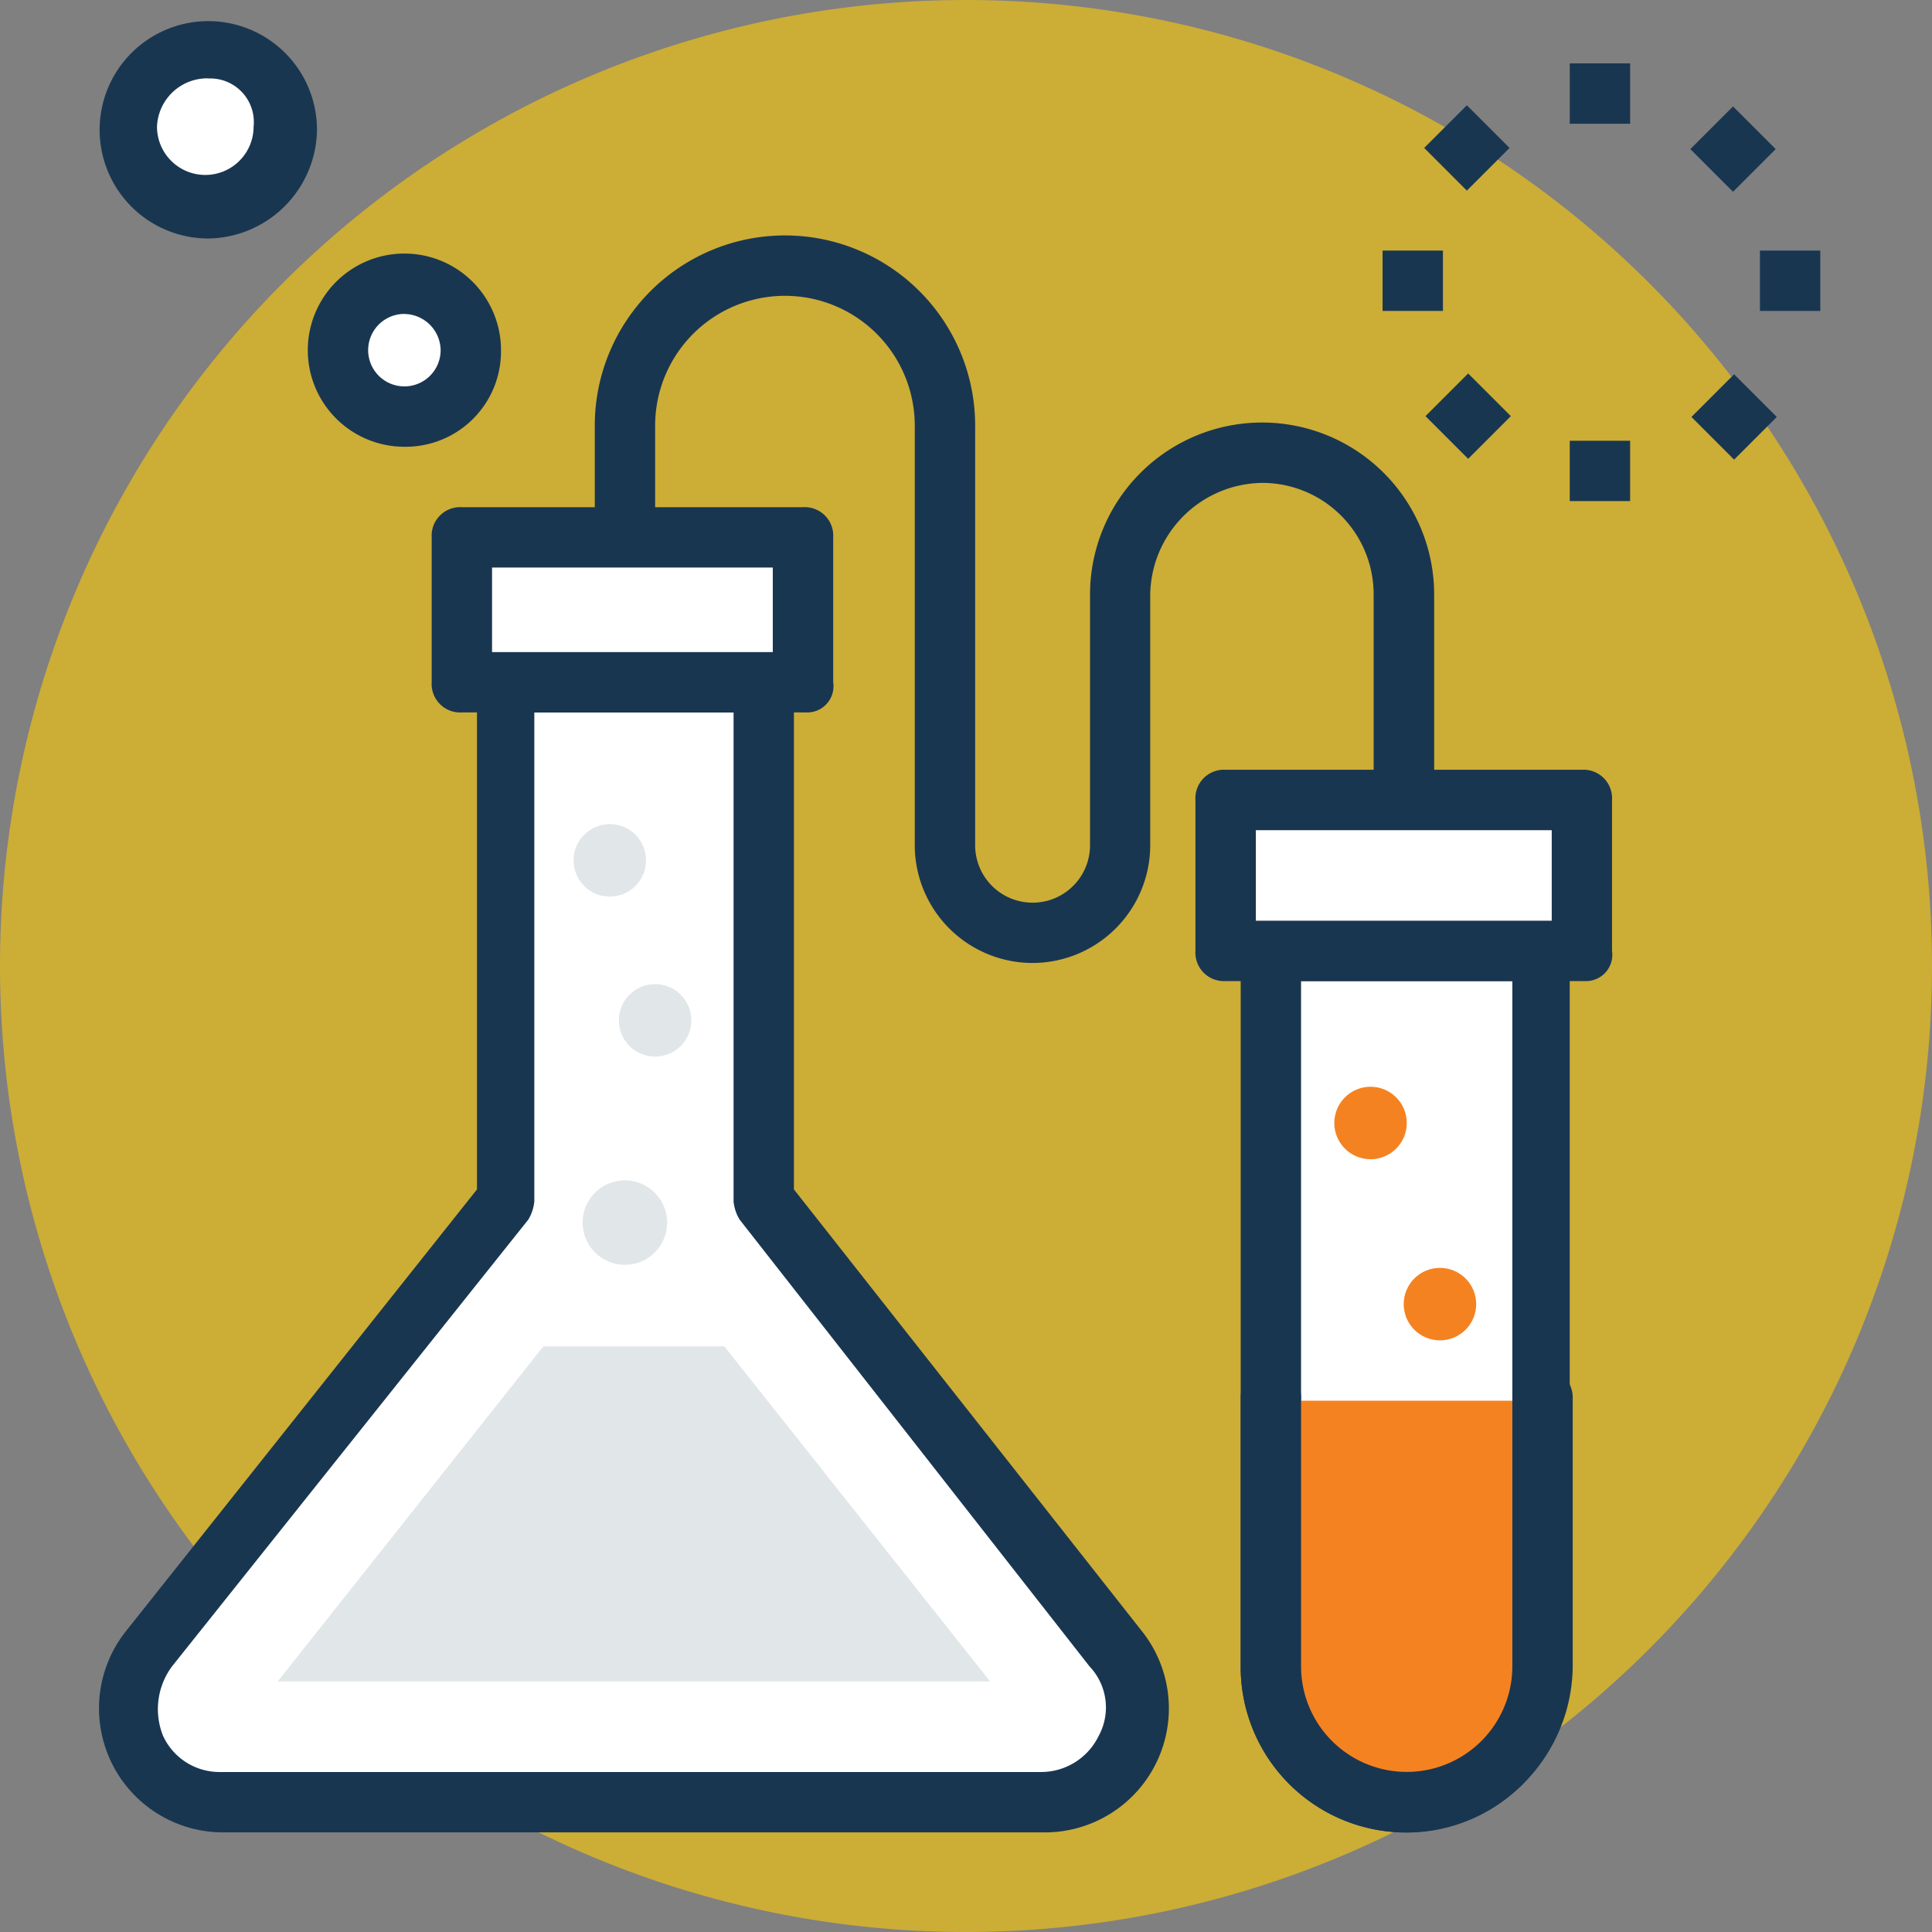
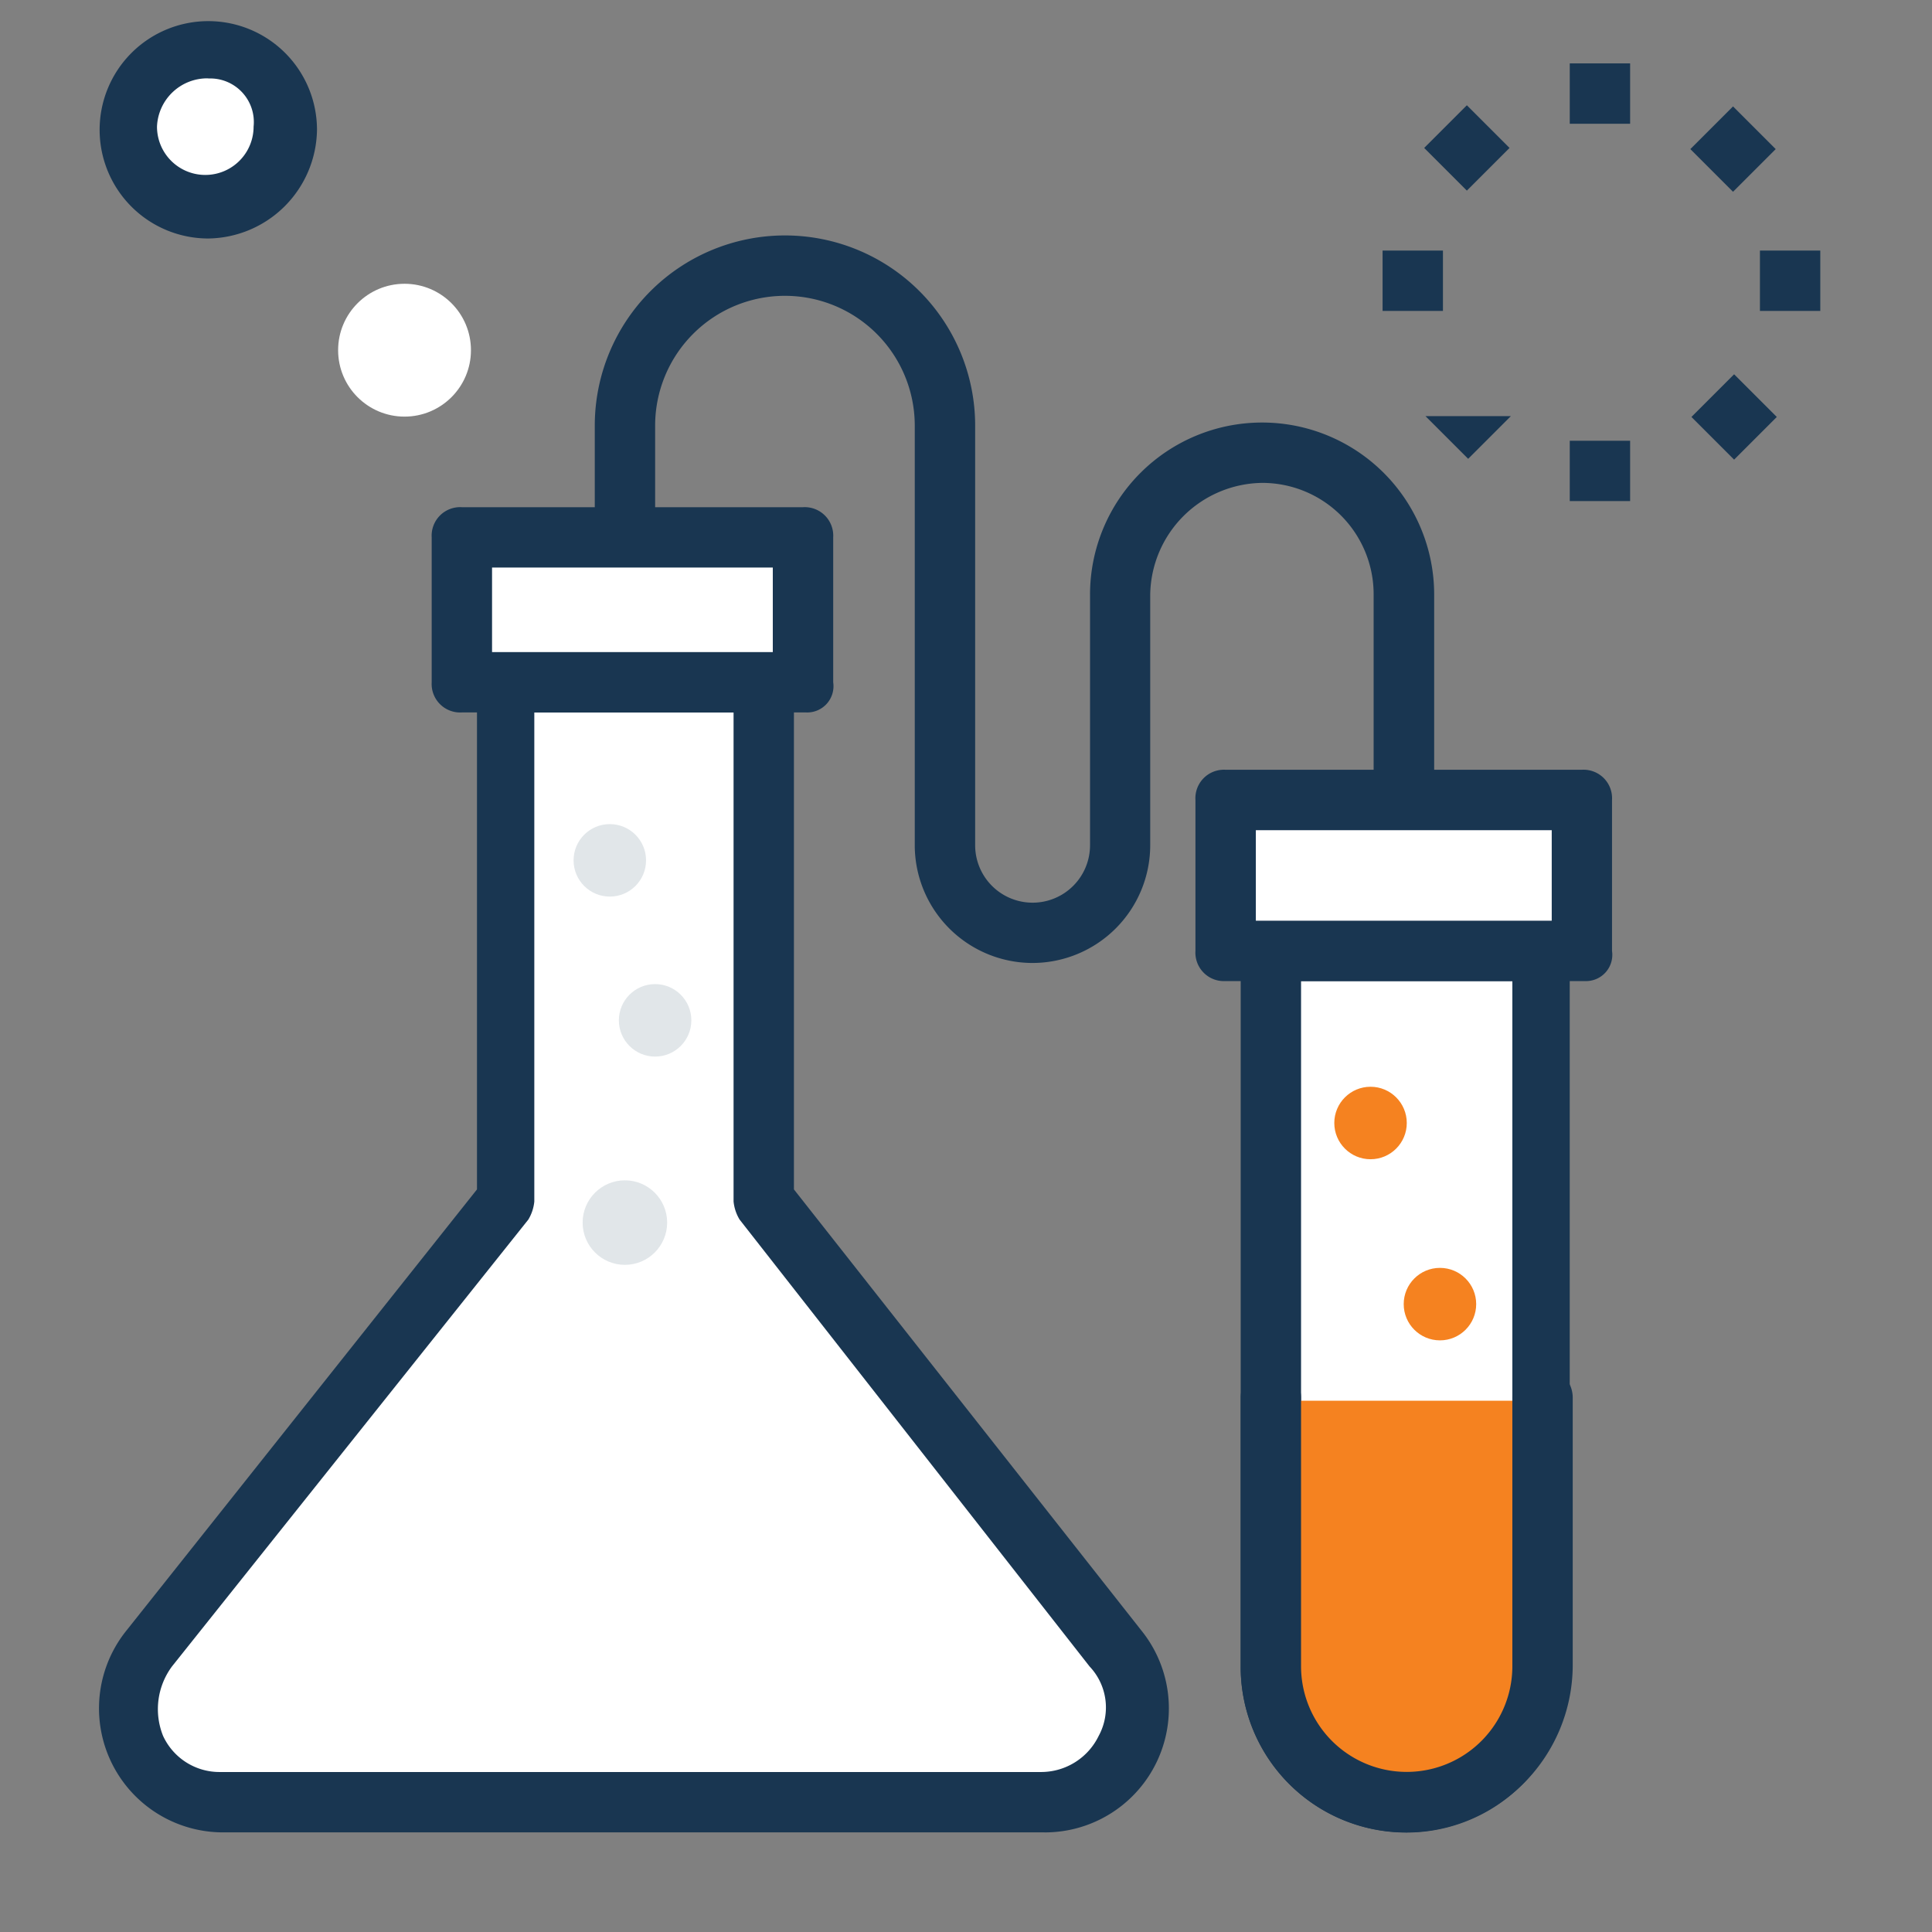
<svg xmlns="http://www.w3.org/2000/svg" width="55.5" height="55.5" viewBox="0 0 55.5 55.5">
  <rect x="0" y="0" width="55.5" height="55.5" fill="#808080" stroke="none" />
  <g data-name="747067">
-     <path data-name="Path 20435" d="M27.75 0A27.75 27.75 0 1 1 0 27.75 27.75 27.75 0 0 1 27.75 0z" style="fill:rgba(255,203,5,.6)" />
    <g data-name="Group 7274">
      <path data-name="Rectangle 4691" transform="translate(39.717 7.198)" style="fill:#193651" d="M0 0h1.734v1.734H0z" />
      <path data-name="Rectangle 4692" transform="translate(50.557 7.198)" style="fill:#193651" d="M0 0h1.734v1.734H0z" />
      <path data-name="Rectangle 4693" transform="translate(45.094 12.661)" style="fill:#193651" d="M0 0h1.734v1.734H0z" />
      <path data-name="Rectangle 4694" transform="translate(45.094 1.821)" style="fill:#193651" d="M0 0h1.734v1.734H0z" />
    </g>
    <path data-name="Rectangle 4695" transform="rotate(135 23.04 16.56)" style="fill:#193651" d="M0 0h1.734v1.734H0z" />
    <path data-name="Rectangle 4696" transform="rotate(135 20.802 11.106)" style="fill:#193651" d="M0 0h1.734v1.734H0z" />
    <path data-name="Rectangle 4697" transform="rotate(135 24.618 12.706)" style="fill:#193651" d="M0 0h1.734v1.734H0z" />
-     <path data-name="Rectangle 4698" transform="rotate(135 19.225 14.966)" style="fill:#193651" d="M0 0h1.734v1.734H0z" />
+     <path data-name="Rectangle 4698" transform="rotate(135 19.225 14.966)" style="fill:#193651" d="M0 0h1.734v1.734z" />
    <path data-name="Path 11954" d="m61.187 203.072-10.146-12.834v-14.916H43.67v14.916l-10.32 12.834a2.727 2.727 0 0 0 2.168 4.423h23.588a2.7 2.7 0 0 0 2.081-4.423z" transform="translate(-29.101 -155.723)" style="fill:#fff" />
    <path data-name="Path 11955" d="M52.644 201.47H29.056a3.563 3.563 0 0 1-2.775-5.81L36.341 183v-14.57a.819.819 0 0 1 .867-.867h7.371a.819.819 0 0 1 .867.867V183l9.973 12.661a3.563 3.563 0 0 1-2.775 5.81zM37.988 169.3v14.048a1.233 1.233 0 0 1-.173.52L27.582 196.7a2.06 2.06 0 0 0-.26 1.995 1.784 1.784 0 0 0 1.648 1.041h23.587A1.839 1.839 0 0 0 54.2 198.7a1.711 1.711 0 0 0-.26-1.995l-10.055-12.839a1.233 1.233 0 0 1-.173-.52V169.3z" transform="translate(-22.639 -148.832)" style="fill:#193651" />
-     <path data-name="Path 11956" d="m79 345.988-7.631 9.626h20.467l-7.636-9.626z" transform="translate(-63.392 -307.311)" style="fill:#e1e6e9" />
    <path data-name="Rectangle 4699" transform="translate(13.268 15.436)" style="fill:#fff" d="M0 0h9.799v4.162H0z" />
    <path data-name="Path 11957" d="M121.686 136.224H111.8a.819.819 0 0 1-.867-.867v-4.162a.819.819 0 0 1 .867-.867h9.8a.819.819 0 0 1 .867.867v4.162a.755.755 0 0 1-.781.867zm-9.019-1.734h8.065v-2.428h-8.065z" transform="translate(-98.532 -115.758)" style="fill:#193651" />
    <path data-name="Path 11958" d="M326.594 244.364v20.552a3.9 3.9 0 0 0 7.8 0v-20.552z" transform="translate(-290.085 -217.048)" style="fill:#fff" />
    <path data-name="Path 11959" d="M323.606 262.8a4.756 4.756 0 0 1-4.77-4.77v-20.557a.819.819 0 0 1 .867-.867h7.718a.819.819 0 0 1 .867.867v20.552a4.683 4.683 0 0 1-4.682 4.775zm-3.036-24.46v19.685a3.035 3.035 0 1 0 6.07 0V238.34z" transform="translate(-283.195 -210.157)" style="fill:#193651" />
    <path data-name="Path 11960" d="M326.594 359.952v7.718a3.9 3.9 0 0 0 7.8 0v-7.718z" transform="translate(-290.085 -319.714)" style="fill:#f58220" />
    <path data-name="Path 11961" d="M323.606 364.773a4.756 4.756 0 0 1-4.77-4.77v-7.718a.867.867 0 0 1 1.734 0V360a3.035 3.035 0 1 0 6.07 0v-7.718a.867.867 0 1 1 1.734 0V360a4.812 4.812 0 0 1-4.768 4.773z" transform="translate(-283.195 -312.134)" style="fill:#193651" />
    <path data-name="Rectangle 4700" transform="translate(35.208 22.981)" style="fill:#fff" d="M0 0h10.233v4.336H0z" />
    <path data-name="Path 11962" d="M318.387 203.887h-10.32a.819.819 0 0 1-.867-.867v-4.336a.819.819 0 0 1 .867-.867H318.3a.819.819 0 0 1 .867.867v4.336a.755.755 0 0 1-.78.867zm-9.452-1.734h8.5v-2.6h-8.5z" transform="translate(-272.859 -175.704)" style="fill:#193651" />
    <g data-name="Group 7275" transform="translate(16.477 23.674)">
      <circle data-name="Ellipse 714" cx="1.041" cy="1.041" r="1.041" transform="translate(1.301 4.596)" style="fill:#e1e6e9" />
      <circle data-name="Ellipse 715" cx="1.041" cy="1.041" r="1.041" style="fill:#e1e6e9" />
    </g>
    <g data-name="Group 7276" transform="translate(38.33 31.219)">
      <circle data-name="Ellipse 716" cx="1.041" cy="1.041" r="1.041" transform="translate(1.994 5.203)" style="fill:#f58220" />
      <circle data-name="Ellipse 717" cx="1.041" cy="1.041" r="1.041" style="fill:#f58220" />
    </g>
    <circle data-name="Ellipse 718" cx="1.214" cy="1.214" r="1.214" transform="translate(16.737 33.907)" style="fill:#e1e6e9" />
    <path data-name="Path 11963" d="M165.4 81.408a3.386 3.386 0 0 1-3.382-3.382V65.972a3.729 3.729 0 0 0-7.458 0v3.209h-1.734v-3.209a5.463 5.463 0 0 1 10.927 0v12.054a1.648 1.648 0 1 0 3.3 0v-7.2a4.943 4.943 0 1 1 9.886 0v5.9H175.2v-5.9a3.2 3.2 0 0 0-3.209-3.209 3.258 3.258 0 0 0-3.209 3.209v7.2a3.386 3.386 0 0 1-3.382 3.382z" transform="translate(-135.74 -53.745)" style="fill:#193651" />
    <circle data-name="Ellipse 719" cx="2.255" cy="2.255" r="2.255" transform="translate(3.729 1.387)" style="fill:#fff" />
    <path data-name="Path 11964" d="M28.722 11.674a3.122 3.122 0 1 1 3.122-3.122 3.165 3.165 0 0 1-3.122 3.122zm0-4.6a1.445 1.445 0 0 0-1.474 1.387 1.387 1.387 0 1 0 2.775 0 1.252 1.252 0 0 0-1.301-1.383z" transform="translate(-22.738 -4.823)" style="fill:#193651" />
    <circle data-name="Ellipse 720" cx="1.908" cy="1.908" r="1.908" transform="translate(9.713 8.152)" style="fill:#fff" />
-     <path data-name="Path 11965" d="M81.9 70.714a2.775 2.775 0 1 1 2.775-2.775 2.739 2.739 0 0 1-2.775 2.775zm0-3.816a1.041 1.041 0 1 0 1.041 1.041A1.054 1.054 0 0 0 81.9 66.9z" transform="translate(-70.283 -57.88)" style="fill:#193651" />
  </g>
</svg>